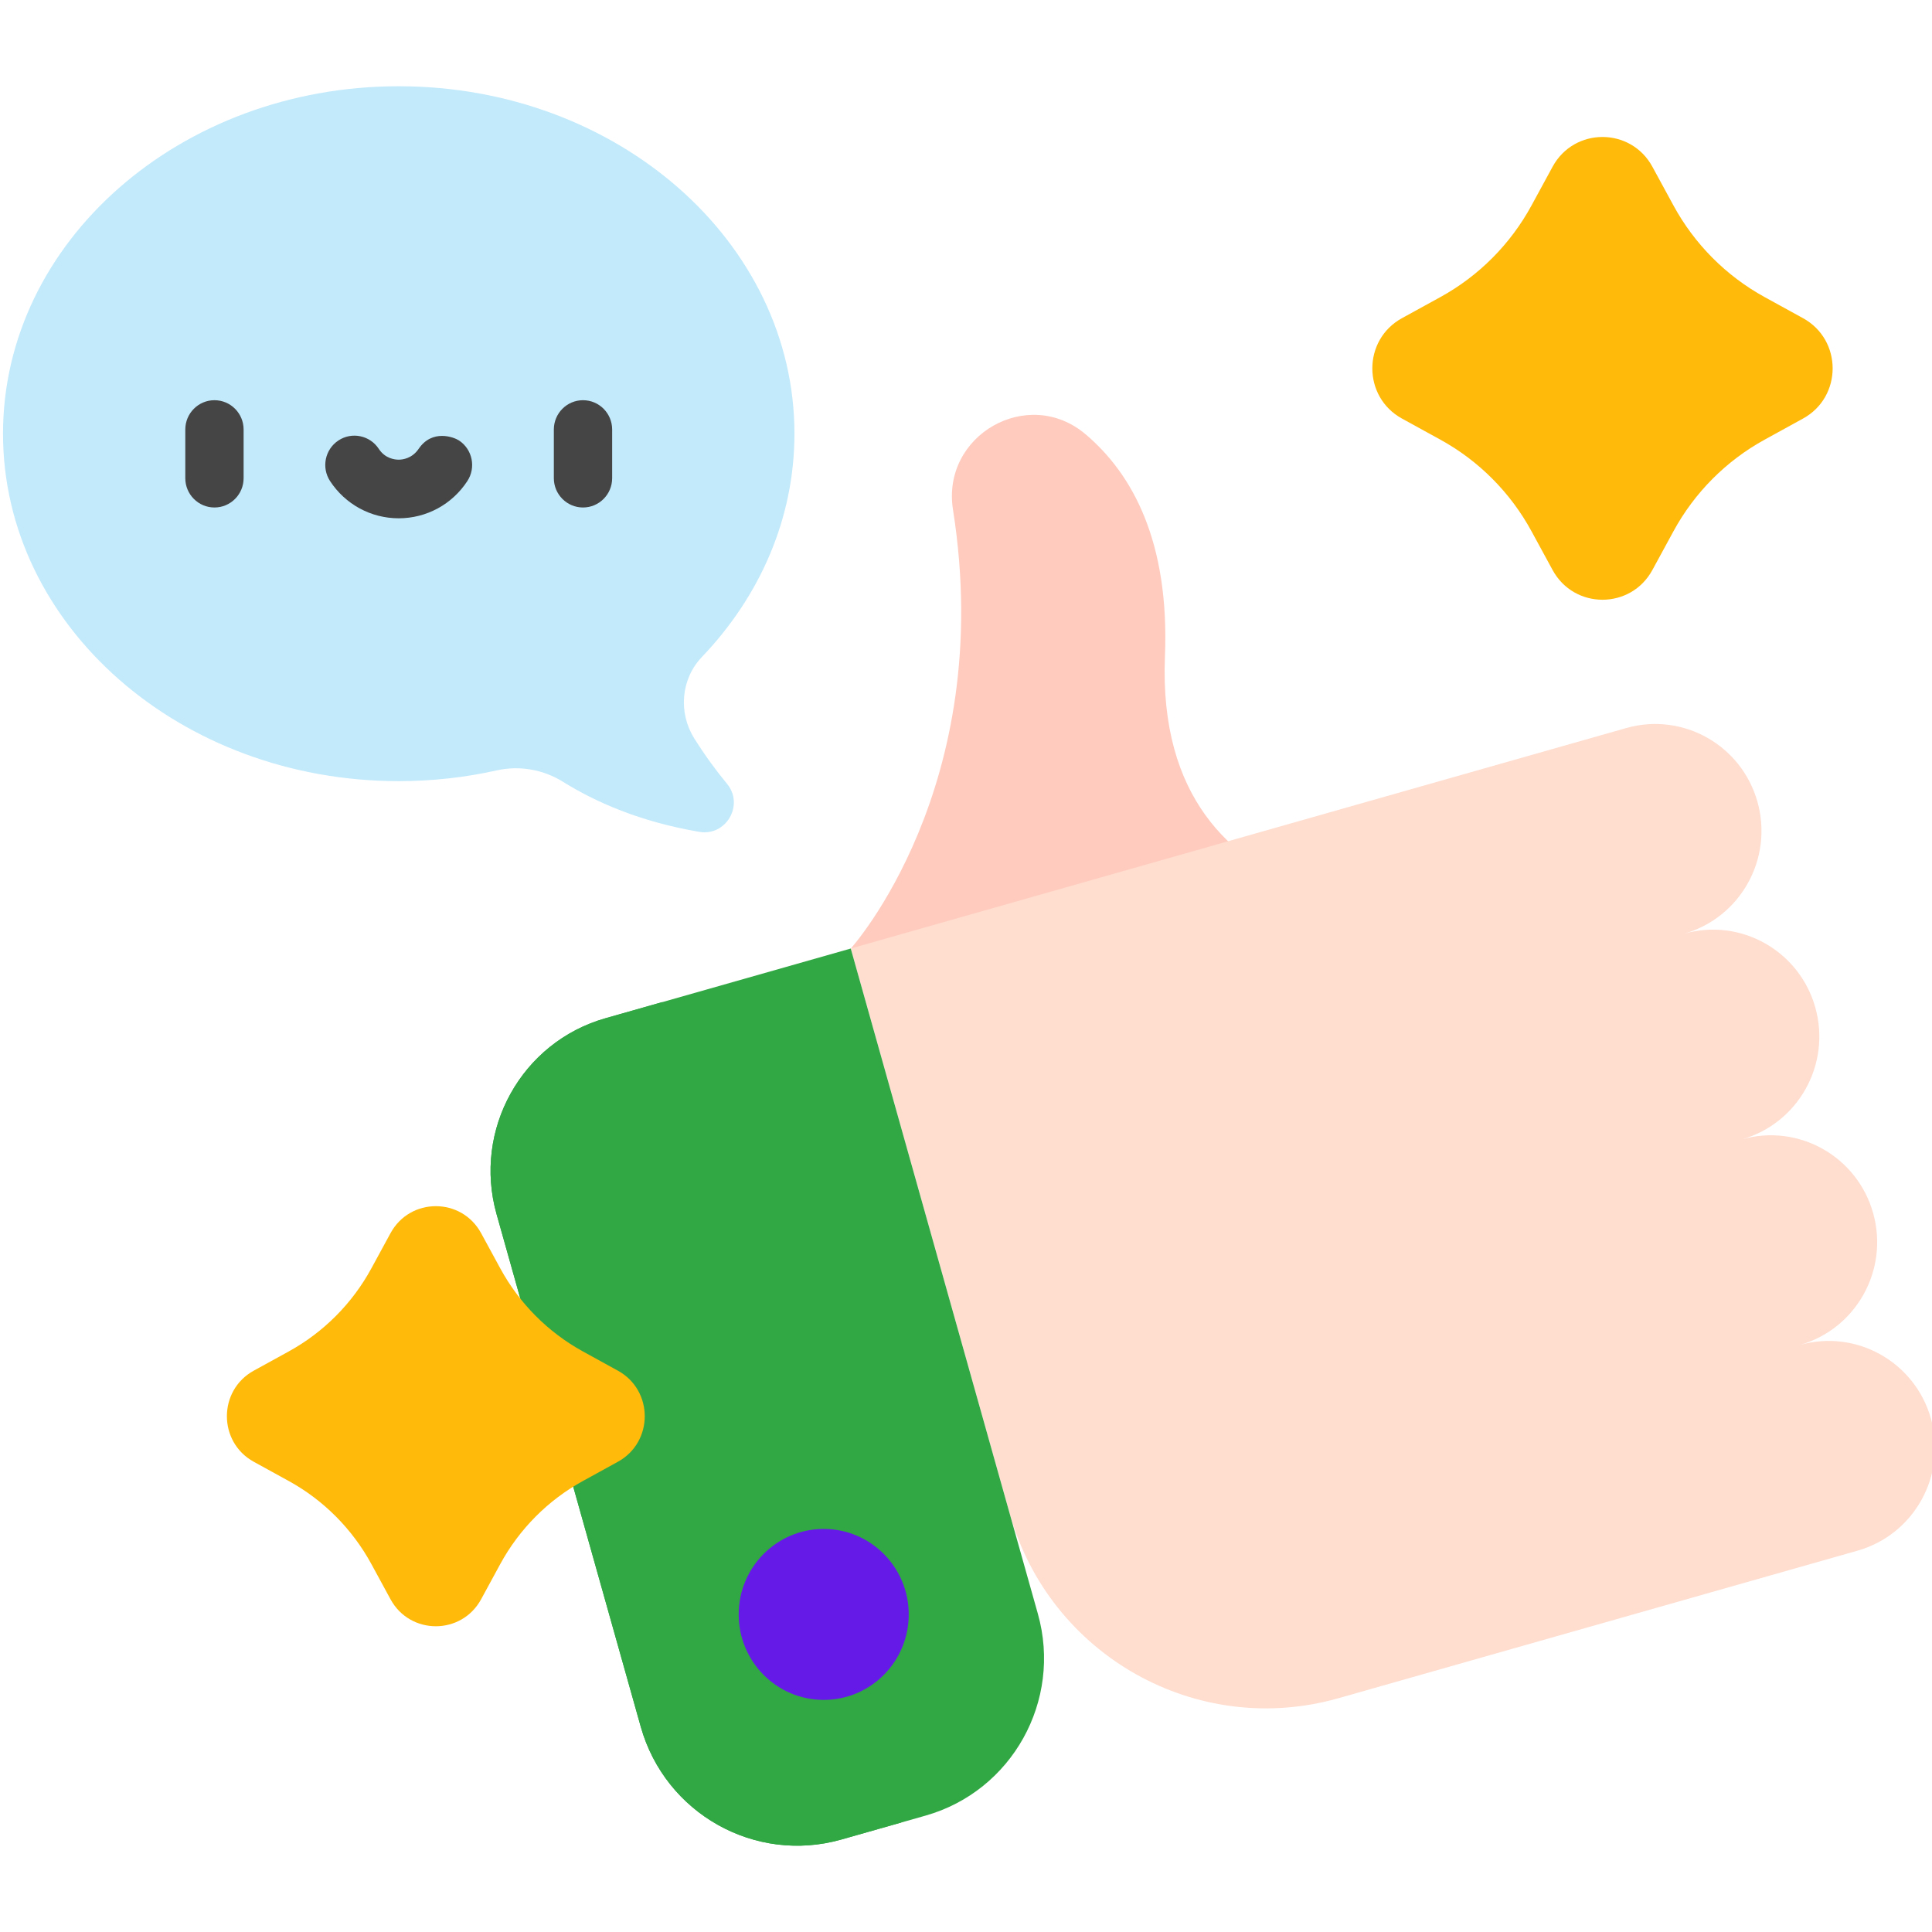
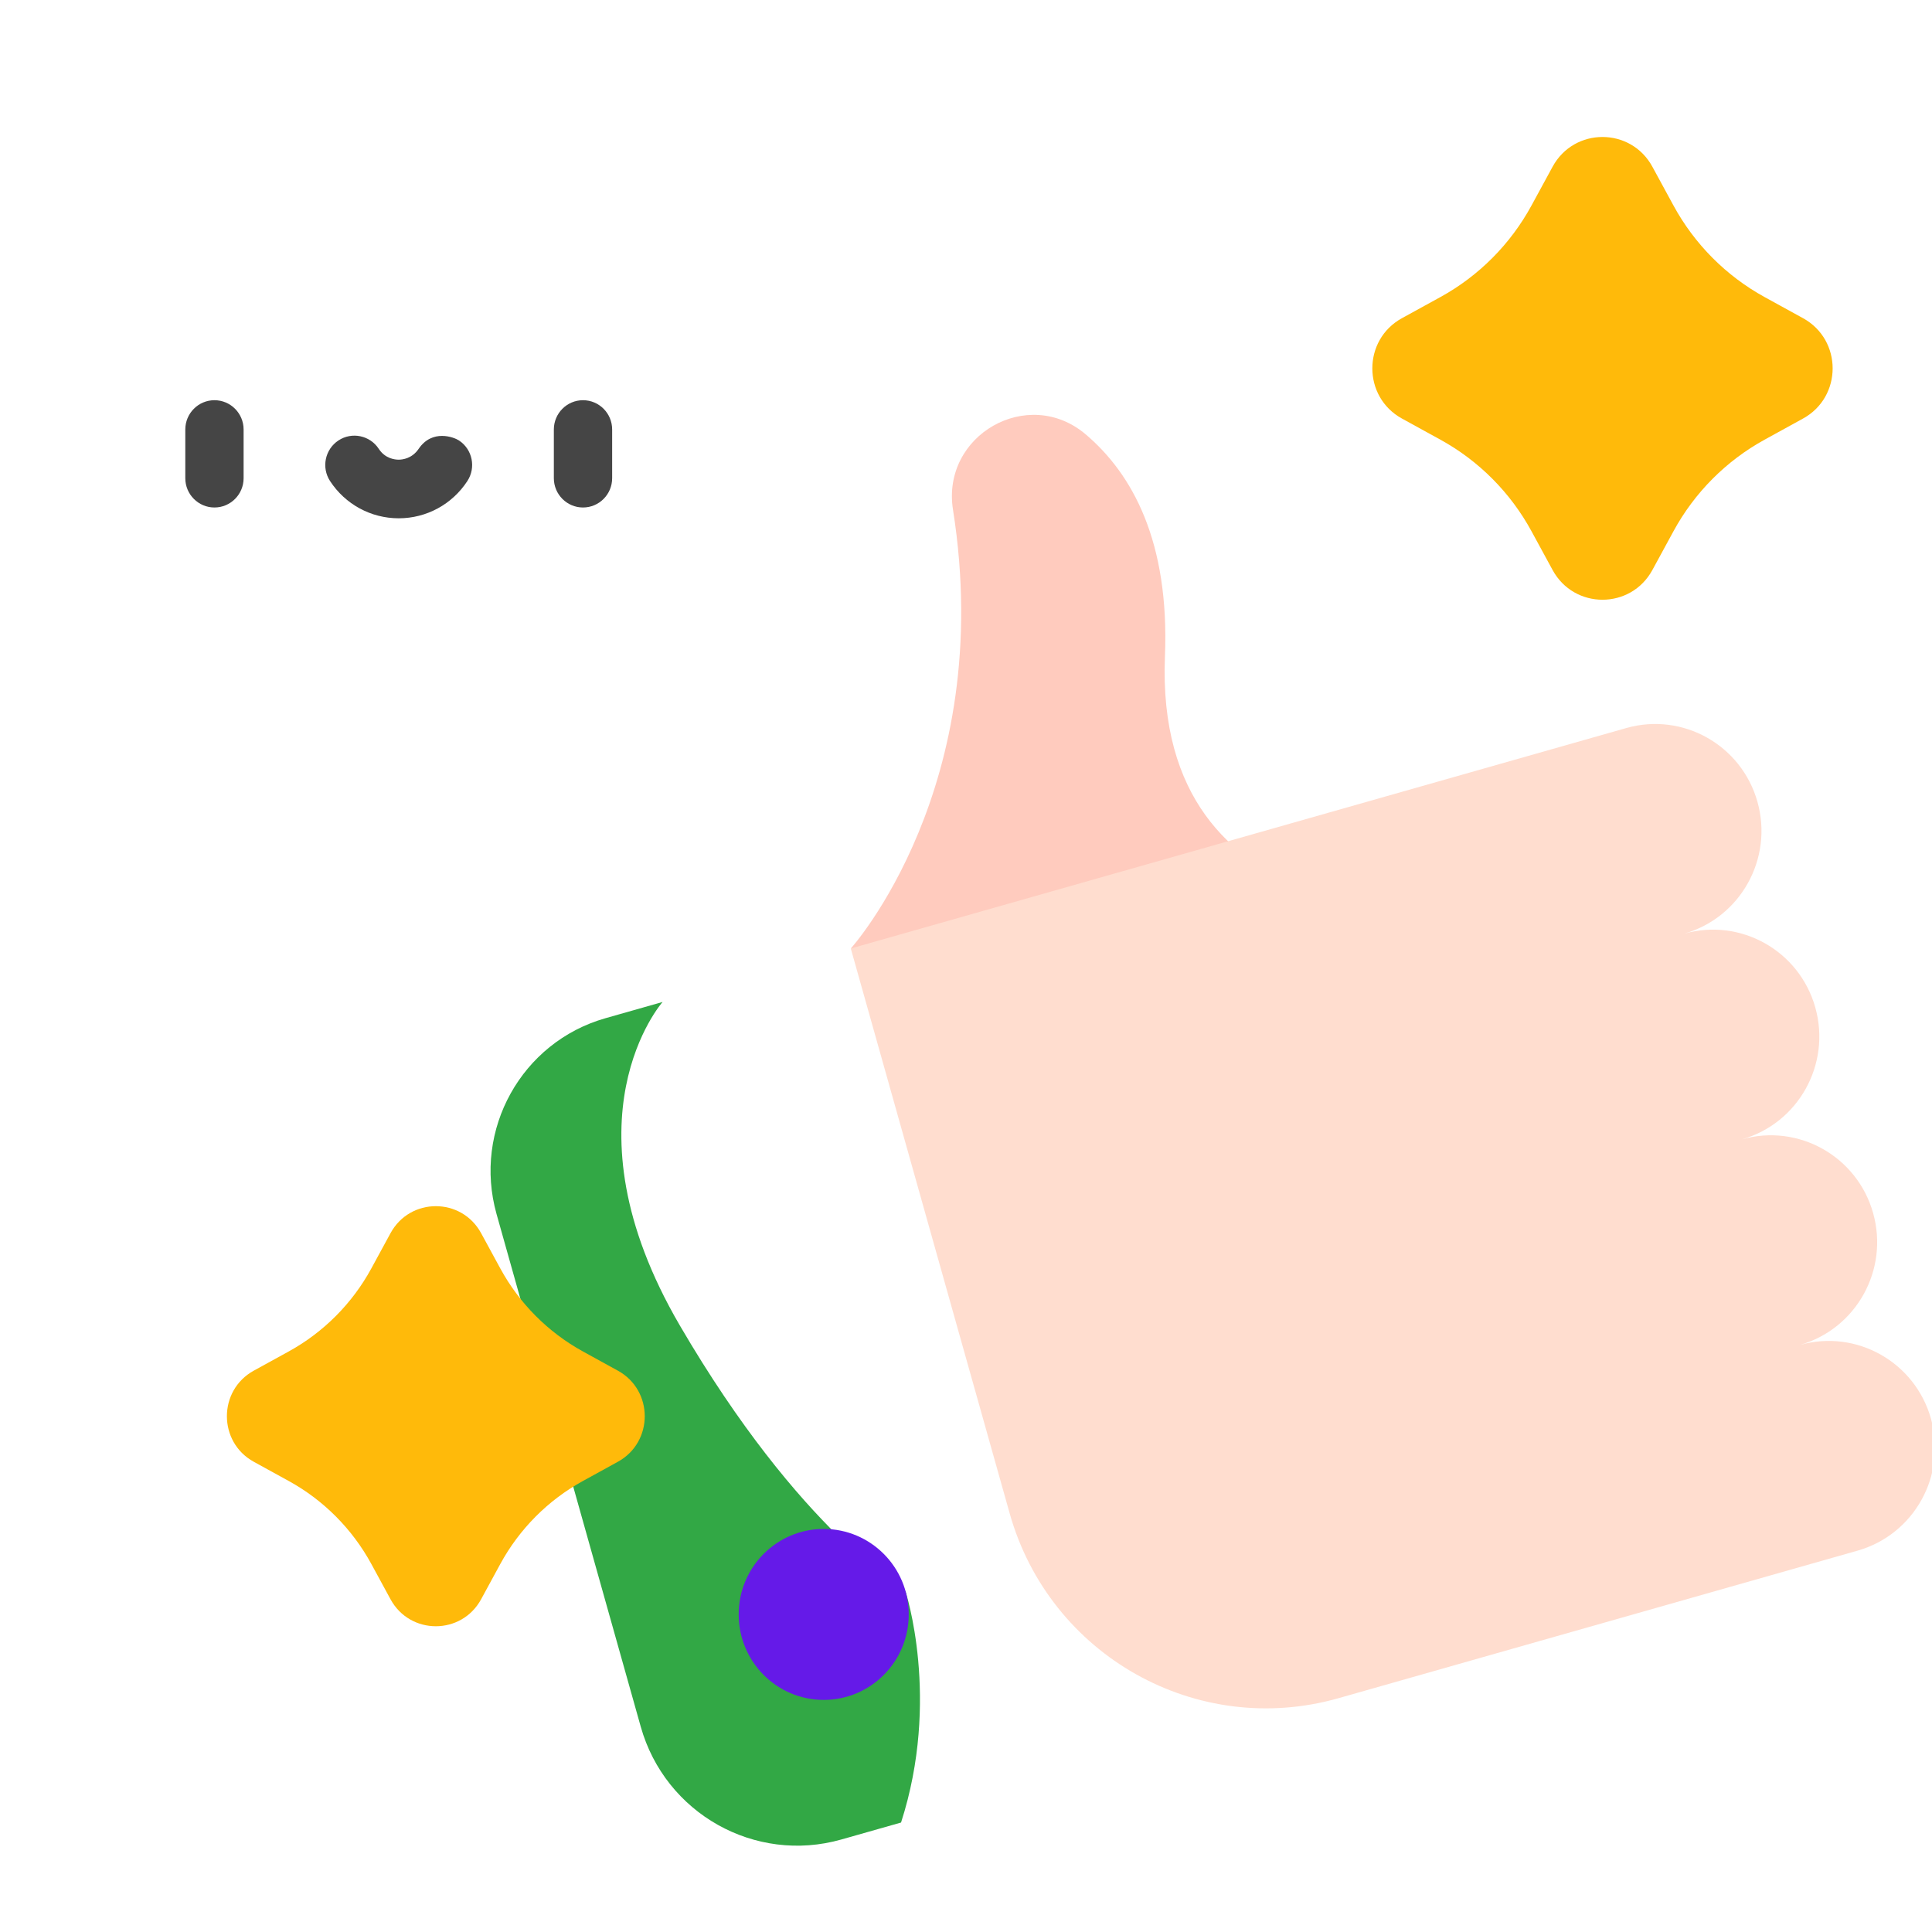
<svg xmlns="http://www.w3.org/2000/svg" width="320" height="320" viewBox="0 0 320 320" fill="none">
  <g clip-path="url(#clip0_2276_134)">
    <path d="M140.918 157.103C140.918 157.103 165.104 130.329 157.846 84.425C155.893 72.06 170.28 63.86 179.806 71.928C187.552 78.488 193.721 89.674 192.95 108.734C191.06 155.513 241.02 150.688 241.02 150.688L140.918 157.103Z" fill="#FFCBBE" />
    <path d="M291.089 132.803C288.442 123.399 278.714 117.928 269.356 120.589L140.918 157.101L167.233 250.66C173.864 274.233 198.25 287.94 221.699 281.275L307.68 256.833C317.035 254.172 322.477 244.392 319.831 234.985C317.184 225.58 307.456 220.112 298.1 222.772C307.456 220.112 312.895 210.331 310.248 200.924C307.604 191.519 297.876 186.051 288.518 188.712C297.873 186.051 303.315 176.271 300.669 166.864C298.022 157.459 288.294 151.991 278.938 154.649C288.294 151.991 293.733 142.208 291.089 132.803V132.803Z" fill="#FFDDCF" />
-     <path d="M139.368 304.685L153.32 300.717C167.631 296.65 175.951 281.689 171.906 267.302L140.911 157.107L100.28 168.66C86.391 172.606 78.315 187.128 82.243 201.09L106.127 286.001C110.174 300.388 125.057 308.752 139.368 304.685V304.685Z" fill="#32A845" />
    <path d="M112.601 219.538C92.621 185.306 109.747 165.959 109.747 165.959L100.28 168.649C86.391 172.598 78.315 187.117 82.243 201.08L106.127 285.993C110.174 300.379 125.057 308.744 139.368 304.674L149.243 301.869C155.842 281.408 149.968 263.538 149.968 263.538C149.968 263.538 132.583 253.768 112.601 219.538V219.538Z" fill="#32A845" />
    <path d="M150.516 267.399C150.516 275.218 144.21 281.558 136.432 281.558C128.651 281.558 122.348 275.218 122.348 267.399C122.348 259.58 128.651 253.24 136.432 253.24C144.21 253.24 150.516 259.58 150.516 267.399V267.399Z" fill="#651AE8" />
    <path d="M273.686 27.615L277.177 34.033C280.658 40.434 285.895 45.696 292.262 49.198L298.644 52.705C305.177 56.298 305.177 65.73 298.644 69.321L292.262 72.83C285.895 76.33 280.658 81.594 277.177 87.995L273.686 94.411C270.114 100.978 260.732 100.978 257.158 94.411L253.667 87.995C250.186 81.594 244.952 76.33 238.585 72.83L232.201 69.321C225.668 65.73 225.668 56.298 232.201 52.705L238.585 49.198C244.952 45.696 250.186 40.434 253.667 34.033L257.158 27.615C260.732 21.047 270.114 21.047 273.686 27.615Z" fill="#FFBA0A" />
    <path d="M79.688 204.252L82.856 210.076C86.016 215.888 90.769 220.664 96.55 223.842L102.343 227.028C108.273 230.29 108.273 238.85 102.343 242.112L96.55 245.298C90.769 248.473 86.016 253.252 82.856 259.061L79.688 264.888C76.443 270.847 67.928 270.847 64.683 264.888L61.514 259.061C58.353 253.252 53.602 248.473 47.823 245.298L42.028 242.112C36.1 238.85 36.1 230.29 42.028 227.028L47.823 223.842C53.602 220.664 58.355 215.888 61.514 210.076L64.683 204.252C67.928 198.291 76.443 198.291 79.688 204.252Z" fill="#FFBA0A" />
-     <path d="M114.986 122.29C112.313 118.03 112.784 112.446 116.258 108.814C125.823 98.813 131.585 85.913 131.585 71.833C131.585 40.05 102.24 14.285 66.042 14.285C29.845 14.285 0.5 40.05 0.5 71.833C0.5 103.616 29.845 129.381 66.042 129.381C71.643 129.381 77.08 128.762 82.27 127.601C86.032 126.76 89.965 127.444 93.244 129.486C98.639 132.849 106.056 136.125 115.845 137.782C120.281 138.533 123.296 133.31 120.423 129.83C118.665 127.704 116.81 125.196 114.986 122.29Z" fill="#C2EAFB" />
    <path d="M96.563 84.056C93.897 84.056 91.734 81.882 91.734 79.201V71.142C91.734 68.462 93.897 66.287 96.563 66.287C99.232 66.287 101.392 68.462 101.392 71.142V79.201C101.392 81.882 99.232 84.056 96.563 84.056Z" fill="#454545" />
    <path d="M35.52 84.056C32.854 84.056 30.691 81.882 30.691 79.201V71.142C30.691 68.462 32.854 66.287 35.52 66.287C38.189 66.287 40.349 68.462 40.349 71.142V79.201C40.349 81.882 38.189 84.056 35.52 84.056Z" fill="#454545" />
    <path d="M69.337 74.348C68.255 75.943 66.678 76.137 66.039 76.137C65.399 76.137 63.795 75.963 62.74 74.348C61.276 72.107 58.28 71.484 56.054 72.956C53.825 74.426 53.205 77.438 54.667 79.678C57.191 83.539 61.442 85.846 66.039 85.846C70.636 85.846 74.884 83.539 77.408 79.678C78.873 77.438 78.253 74.426 76.024 72.956C75.206 72.416 71.593 71.017 69.337 74.348Z" fill="#454545" />
  </g>
  <defs>
    <clipPath id="clip0_2276_134">
      <rect width="320" height="320" fill="white" />
    </clipPath>
  </defs>
</svg>